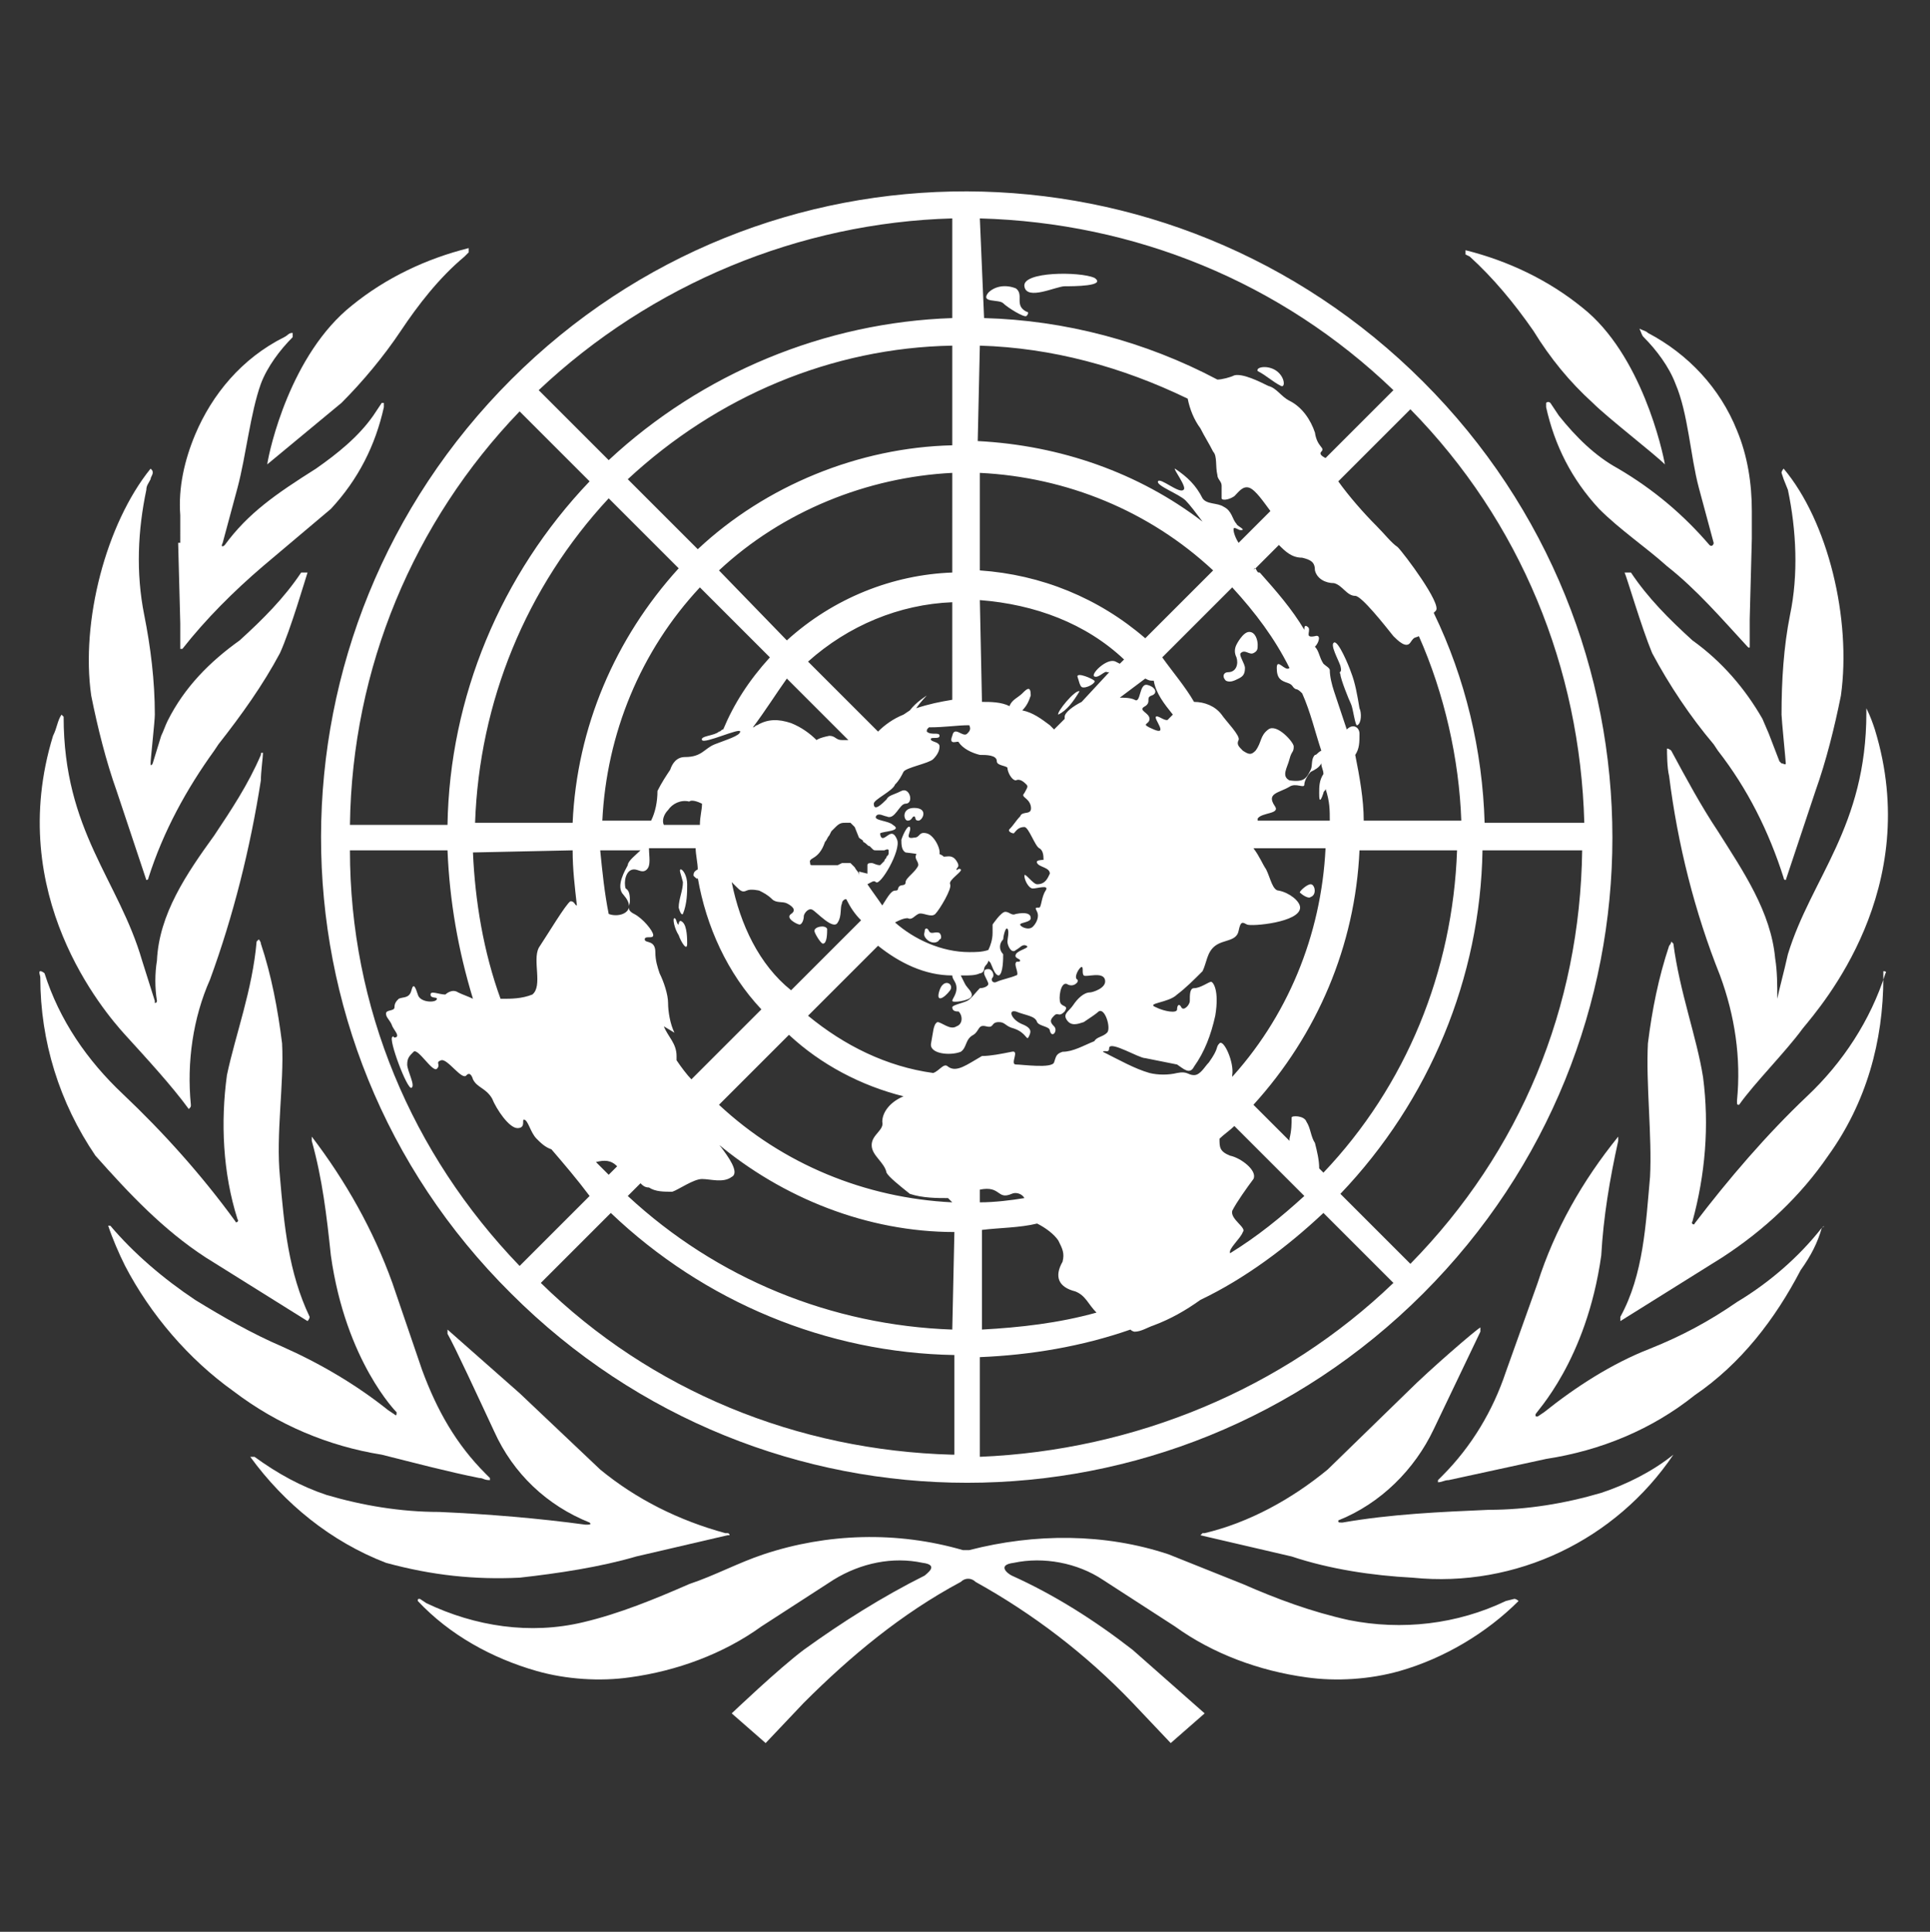
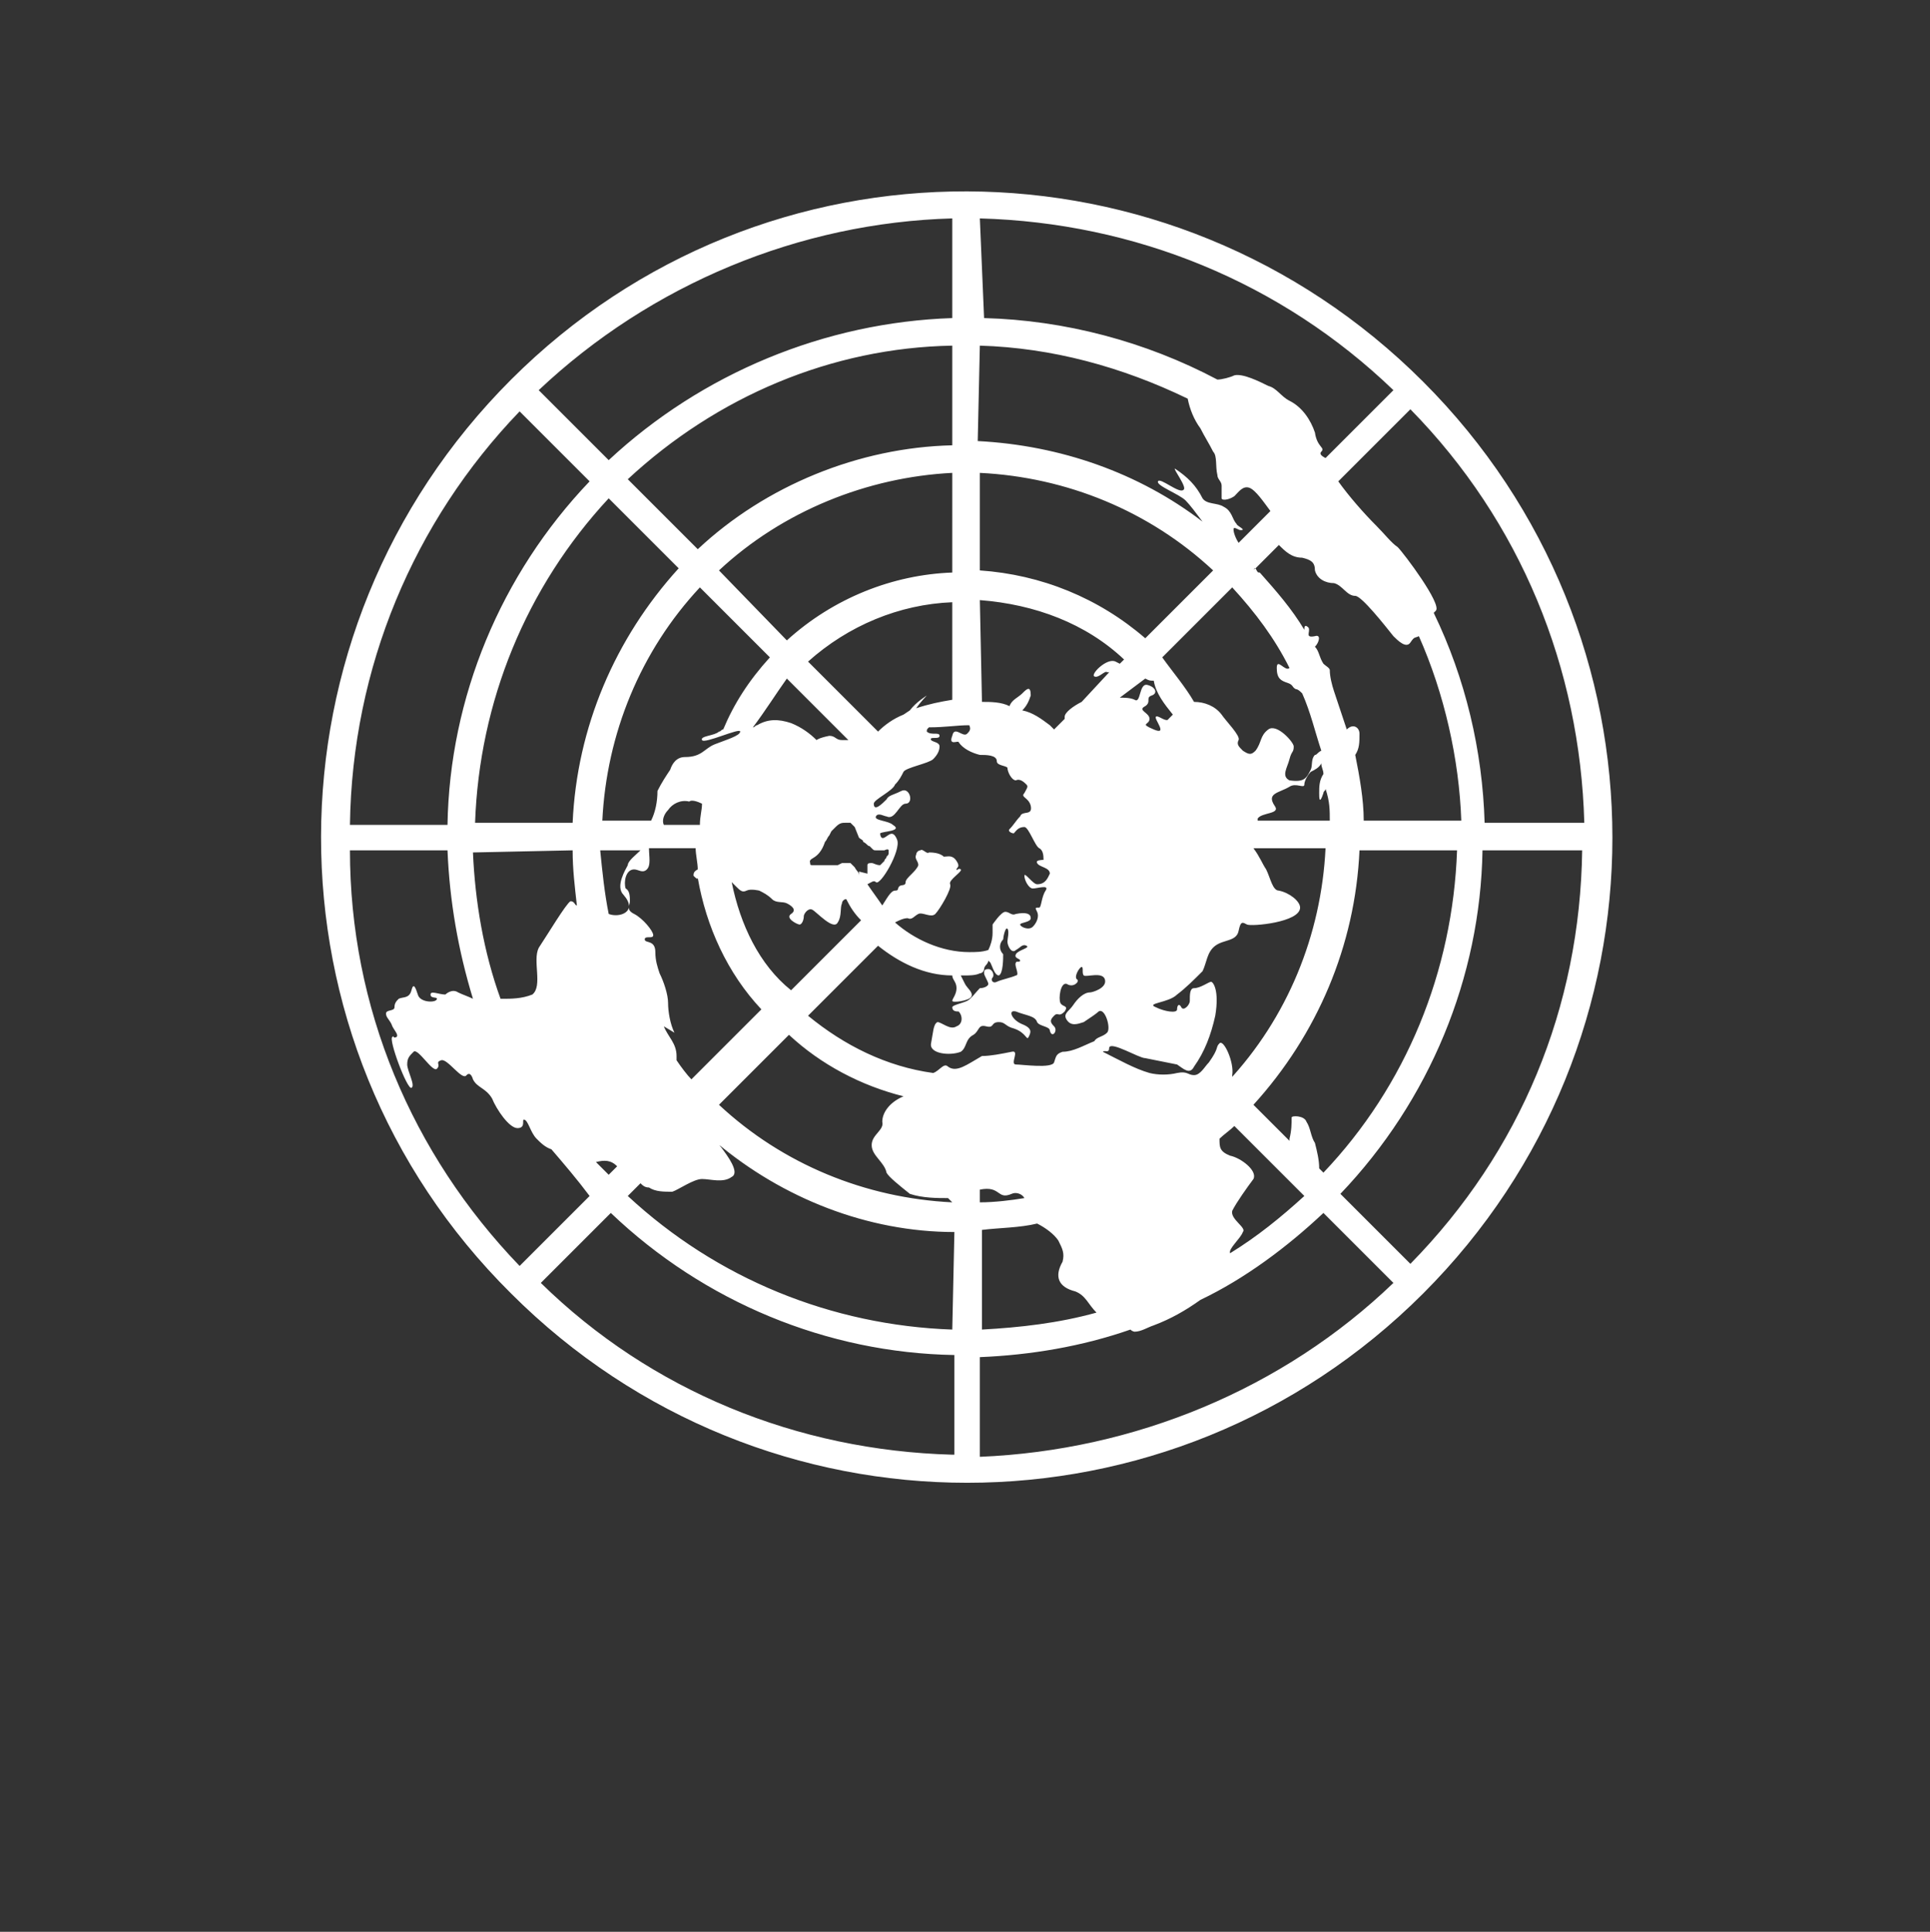
<svg xmlns="http://www.w3.org/2000/svg" version="1.1" id="Layer_1" x="0px" y="0px" viewBox="0 0 91 91.1" style="enable-background:new 0 0 91 91.1;" xml:space="preserve">
  <rect x="0" y="0" width="91" height="91.1" fill="#333333" stroke="none" />
  <style type="text/css">
	.st0{fill:#FFFFFF;}
</style>
  <g>
    <g>
      <g>
        <g>
-           <path class="st0" d="M71,75.5c-2.3,1.1-4.9,1.4-7.4,0.9c-1.8-0.4-3.4-1-5-1.7l-3.5-1.4c-3-1-6.3-1-9.4-0.2h-0.3      c-3.1-0.9-6.4-0.8-9.4,0.2c-1.2,0.4-2.3,1-3.5,1.4c-1.6,0.7-3.3,1.4-5,1.8c-2.5,0.6-5.1,0.2-7.4-0.9l-0.3-0.2      c-0.1,0-0.1,0-0.1,0.1c1.5,1.6,3.5,2.7,5.6,3.3c1.4,0.4,3,0.5,4.4,0.3c2.2-0.3,4.4-1.1,6.2-2.4l3.4-2.2c1.3-0.8,2.8-1.1,4.2-0.8      c0.8,0.1,0.2,0.5,0.1,0.6c-2,1-3.9,2.2-5.7,3.5c-1.2,0.9-3.4,3-3.4,3l1.6,1.4l1.8-1.9c2.2-2.2,4.6-4.2,7.4-5.7      c0.2-0.2,0.5-0.2,0.7,0c2.7,1.5,5.2,3.4,7.4,5.7l1.8,1.9l1.6-1.4l-3.4-3c-1.8-1.4-3.7-2.6-5.7-3.5c-0.2-0.1-0.7-0.5,0.1-0.6      c1.4-0.3,3,0,4.2,0.8l3.4,2.2c1.8,1.3,4,2.1,6.2,2.4c1.4,0.2,3,0.1,4.4-0.3c2.1-0.6,4.1-1.8,5.6-3.3c0,0-0.1-0.1-0.2-0.1      L71,75.5 M78.9,68.6c-1,0.8-2.2,1.4-3.4,1.8c-1.7,0.5-3.5,0.8-5.3,0.8c-2.3,0.1-4.6,0.2-6.9,0.6c-0.2,0-0.2,0-0.2-0.1      c2-0.8,3.6-2.4,4.5-4.3l2.2-4.6c0-0.1,0-0.1,0-0.2c-0.2,0.1-2.4,2-3.4,3l-3.8,3.7c-1.7,1.4-3.7,2.5-5.8,3h-0.1l-0.1,0.1l4.3,1      c1.8,0.6,3.8,0.9,5.7,1c4.9,0.5,9.6-1.8,12.3-5.8C79,68.6,78.9,68.6,78.9,68.6 M85.9,57.9c-1.1,1.4-2.5,2.6-4,3.5      c-1.3,0.9-2.6,1.6-4.1,2.2c-1.8,0.7-3.5,1.8-5,3l-0.3,0.2c-0.1,0-0.1,0-0.1-0.1c0-0.1,2.4-2.5,3.1-7.5c0.1-1.8,0.4-3.6,0.8-5.4      c0-0.1,0-0.1,0-0.2c-1.7,2.1-3,4.4-3.8,6.9L71,64.7c-0.6,1.8-1.6,3.5-3,4.9l-0.2,0.2v0.1c0.2,0,0.3-0.1,0.5-0.1l4.6-1      c2.6-0.4,5-1.4,7-3c2.2-1.5,3.8-3.6,5-5.9C85.4,59.2,85.7,58.6,85.9,57.9C86.1,57.8,86,57.8,85.9,57.9 M88.9,45.9      c-0.7,2.2-2,4.2-3.7,5.8c-1.9,1.8-3.7,3.9-5.3,6c0,0.1-0.2,0-0.1-0.1c0.6-2.2,0.8-4.5,0.5-6.8c-0.3-1.9-1.1-4-1.4-6.3l-0.1-0.1      c0,0.1-0.1,0.2-0.1,0.2c-0.5,1.5-0.8,3-1,4.6c-0.1,1.9,0.2,4.4,0.1,6.3c-0.2,2.2-0.3,4.6-1.4,6.6c0,0.1,0,0.1,0,0.2l4.8-3      c2-1.3,3.7-2.9,5-4.8c1.8-2.5,2.6-5.4,2.6-8.4c0-0.1,0-0.2,0-0.3C89,45.8,88.9,45.9,88.9,45.9" />
-           <path class="st0" d="M83.8,47.1C83.9,47.1,83.9,47.1,83.8,47.1C83.8,47.2,83.8,47.1,83.8,47.1c0-0.6,0-1.3-0.1-1.9      c-0.2-2.2-1.5-4.1-2.7-6c-0.8-1.2-1.5-2.5-2.2-3.8c0,0-0.1-0.1-0.2-0.1c0,0.2,0,0.9,0.1,1.3c0.4,3.2,1.2,6.4,2.4,9.4      c0.7,1.9,1,3.9,0.8,5.9c0,0.2,0,0.2,0.1,0.2c0.7-1,2.2-2.5,3-3.6c0.9-1.1,5.7-6.6,3.4-14.1c-0.1-0.3-0.2-0.6-0.4-1L88,33.6      c0,5.4-2.6,7.8-3.7,11.4C84.1,45.9,83.9,46.6,83.8,47.1 M83.9,35.9l-0.5-1.3l-0.3-0.7c-0.8-1.4-1.9-2.7-3.3-3.7      c-1.1-1-2.1-2-2.9-3.2c0,0-0.1,0-0.2,0h-0.1c0.1,0.2,0.8,2.6,1.3,3.8c0.8,1.5,1.8,3,2.9,4.3l0.2,0.3c1.4,1.8,2.4,3.8,3.1,6      c0,0.1,0.1,0.1,0.1,0.1l1.4-4.2c0.5-1.4,0.9-3,1.2-4.5c0.5-3.6-0.6-8.2-2.7-10.7c0,0-0.1,0.1-0.1,0.2l0.1,0.3l0.2,0.5      c0.4,1.9,0.5,4,0.1,5.9c-0.3,1.5-0.4,3.1-0.4,4.7c0,0.2,0.2,2.2,0.2,2.3s-0.1,0-0.2,0 M77.5,15.9c0.6,0.6,1.2,1.4,1.5,2.2      c0.6,1.4,0.7,3.4,1.1,4.9l0.7,2.6c0,0.1-0.1,0.2-0.2,0.1c-1.2-1.4-2.6-2.6-4.3-3.6c-1.1-0.6-2-1.5-2.8-2.5l-0.4-0.6      c0,0-0.1-0.1-0.2,0c0,0.1,0,0.2,0,0.2c0.4,1.8,1.2,3.4,2.5,4.8c1,1,2.2,1.8,3.2,2.7c1.4,1.1,2.6,2.5,3.8,3.8c0,0,0.1,0.1,0.1,0      v-1.3l0.1-3.8v-1.3c0-1.3-0.2-2.6-0.7-3.8c-0.8-2-2.3-3.6-4.2-4.6c-0.1-0.1-0.2-0.1-0.4-0.2C77.4,15.7,77.4,15.8,77.5,15.9       M69.3,12.1c1.1,1,2.1,2.2,3,3.5c0.8,1.3,1.7,2.4,2.8,3.4c0.7,0.7,2.9,2.4,3.4,2.9c-0.1-0.6-1.1-5.2-3.9-7.4      c-1.6-1.3-3.5-2.2-5.5-2.7c0,0.1,0,0.1,0,0.2L69.3,12.1 M24.5,74.4c1.8-0.2,3.8-0.5,5.5-1l4.3-1h0.1c0,0,0-0.1-0.1-0.1h-0.1      c-2.2-0.6-4.2-1.6-5.9-3l-3.8-3.6l-3.4-3v0.2c0.3,0.5,1.5,3.1,2.2,4.6c0.9,2,2.5,3.5,4.5,4.3c0.1,0.1,0,0.1-0.2,0.1      c-2.2-0.3-4.6-0.5-6.9-0.6c-1.8,0-3.6-0.3-5.3-0.8c-1.2-0.4-2.3-1-3.4-1.8c-0.1,0-0.1,0-0.2,0c1.6,2.2,3.8,4,6.4,5      C20.4,74.3,22.4,74.5,24.5,74.4 M22.6,69.7c0.2,0,0.2,0.1,0.5,0.1v-0.1l-0.2-0.2c-1.4-1.4-2.3-3-3-4.9l-1.4-4.1      c-0.9-2.5-2.2-4.8-3.8-6.9c0,0.1,0,0.1,0,0.2c0.5,1.8,0.7,3.5,0.9,5.4c0.7,5,3.1,7.4,3.1,7.4c0,0.1,0,0.2-0.1,0.1l-0.3-0.2      c-1.5-1.2-3.2-2.2-5-3c-1.4-0.6-2.8-1.4-4.1-2.2c-1.5-1-2.9-2.2-4-3.5H5.1c0.2,0.6,0.5,1.3,0.8,1.9c1.2,2.3,3,4.4,5.1,5.9      c2.1,1.6,4.5,2.6,7,3C19.6,69,21.1,69.4,22.6,69.7 M9.7,59.3l4.8,3c0,0,0.1-0.1,0.1-0.2c-1-2.1-1.2-4.3-1.4-6.6      c-0.2-2,0.2-4.4,0.1-6.3c-0.2-1.6-0.5-3.2-1-4.7c0-0.1-0.1-0.2-0.1-0.2l-0.1,0.1l0,0c-0.2,2.3-1,4.4-1.4,6.3      c-0.3,2.2-0.2,4.6,0.5,6.8c0.1,0.1-0.1,0.2-0.1,0.1c-1.6-2.2-3.4-4.2-5.3-6c-1.7-1.6-3-3.5-3.7-5.7c0,0-0.1-0.1-0.2-0.1      c-0.1,0,0,0.2,0,0.3c0,3,0.9,5.9,2.6,8.4C6.1,56.3,7.7,58,9.7,59.3 M8.9,52.3c0.1-0.1,0.1-0.1,0.1-0.2c-0.2-2,0.1-4.1,0.9-5.9      c1.1-3,1.9-6.2,2.4-9.4c0-0.4,0.1-1.1,0.1-1.3c-0.1,0-0.1,0-0.1,0.1c-0.6,1.4-1.4,2.6-2.2,3.8c-1.3,1.8-2.6,3.7-2.7,5.9      c-0.1,0.6-0.1,1.3,0,1.9c0,0,0,0.1-0.1,0.1c0,0,0,0,0-0.1l-0.6-1.9C5.6,41.5,3,39.2,3,33.8l-0.1-0.1c-0.2,0.3-0.2,0.6-0.4,1      c-2.3,7.5,2.4,13,3.4,14.1S8.1,51.2,8.9,52.3 M5.5,37.3l1.4,4.2c0,0,0.1,0,0.1-0.1c0.7-2.2,1.8-4.2,3.1-6l0.2-0.3      c1.1-1.4,2.1-2.8,2.9-4.3c0.5-1.1,1.2-3.5,1.3-3.8h-0.1c-0.1,0-0.1,0-0.2,0c-0.8,1.2-1.8,2.2-2.9,3.2c-1.4,1-2.6,2.2-3.4,3.8      c-0.1,0.2-0.2,0.5-0.3,0.7L7.2,36c0,0-0.1,0.2-0.1,0c0-0.2,0.2-2,0.2-2.3c0-1.6-0.2-3.2-0.5-4.7c-0.4-2-0.3-4,0.1-5.9      c0-0.2,0.1-0.3,0.2-0.5c0-0.1,0.1-0.2,0.1-0.3s0-0.1-0.1-0.2c-2.1,2.6-3.3,7.2-2.8,10.7C4.6,34.3,5,35.9,5.5,37.3 M8.4,25.6      l0.1,3.8l0,1.2h0.1c1.1-1.4,2.4-2.7,3.8-3.9l3.2-2.7c1.3-1.4,2.1-3,2.5-4.8c0-0.1,0-0.2,0-0.2h-0.1l-0.4,0.6      c-0.7,1-1.7,1.8-2.7,2.5c-1.9,1.2-3.2,2.1-4.3,3.6c-0.1,0.1-0.2,0.1-0.1-0.1l0.7-2.6c0.4-1.5,0.6-3.5,1.1-4.9      c0.3-0.8,0.9-1.6,1.5-2.2c0-0.1,0-0.1,0-0.2c-0.2,0-0.2,0.1-0.4,0.2c-2,1-3.4,2.7-4.2,4.6c-0.5,1.2-0.8,2.5-0.7,3.8V25.6       M12.6,21.9L12.6,21.9l3.5-2.9c1-1,2-2.2,2.8-3.4s1.8-2.5,3-3.5l0.2-0.2c0-0.1,0-0.1,0-0.2c-2,0.5-3.9,1.4-5.5,2.7      C13.7,16.7,12.7,21.2,12.6,21.9 M44.8,46.7c0.2-0.3-0.3-0.6-0.5,0S44.5,47.1,44.8,46.7 M50.9,32.6c-0.2-0.1-1.1,1-1,1.1      C50.3,33.5,50.6,33.1,50.9,32.6 M51,32.4c0.2,0.1,0.7-0.2,0.6-0.3c-0.1-0.1-0.8-0.4-0.8-0.2C50.9,32.2,50.9,32.3,51,32.4       M61.8,42.3c0.3-0.1,0.2-0.6,0-0.6s-0.6,0.4-0.5,0.4C61.4,42.2,61.7,42.4,61.8,42.3 M57.9,31.7c-0.2,0-0.3,0.2-0.1,0.4      c0.2,0.1,0.4,0,0.6-0.1c0.2-0.1,0.3-0.2,0.3-0.5c0-0.2-0.3-0.6-0.2-0.7c0.2-0.2,0.4,0.1,0.6,0c0.2-0.1,0.2-0.2,0.2-0.4      s-0.1-0.6-0.4-0.6c-0.3,0-0.6,0.6-0.6,0.6c-0.1,0.2-0.1,0.4,0,0.6C58.4,31.3,58.3,31.7,57.9,31.7" />
-           <path class="st0" d="M63.2,31.8c0,0.2,0.4,1.2,0.5,1.4c0.1,0.2,0.2,1.1,0.3,1c0.2-0.1,0.2-0.6,0.1-0.8c-0.1-0.6-0.2-1.2-0.4-1.7      c-0.1-0.3-0.6-1.5-0.8-1.4s0.2,0.8,0.3,1.1C63.3,31.8,63.1,31.6,63.2,31.8 M60.4,18.2c0.2,0.1,0.2-0.4-0.2-0.7      c-0.4-0.3-1-0.2-0.9,0C59.7,17.7,60,18,60.4,18.2 M48.4,14.7c-0.6-0.3-0.1-0.8-0.5-1.1c-0.5-0.2-1-0.1-1.3,0.2      c-0.4,0.5,0.5,0.3,0.7,0.5c0.2,0.2,1,0.7,1.1,0.6S48.5,14.7,48.4,14.7 M51.6,13.1c-0.7-0.3-3.4-0.3-3.3,0.4s1.5,0,1.9,0      C50.6,13.5,52.2,13.5,51.6,13.1 M44.3,44c-0.2-0.1-0.4,0.1-0.5-0.1c-0.1-0.2-0.2-0.1-0.2,0c0,0.1-0.1,0.2,0.1,0.4      c0.2,0.2,0.5,0.2,0.6,0C44.4,44.3,44.4,44.1,44.3,44 M42.8,38.7c0.2,0,0.2-0.2,0.3-0.2s0,0.2,0.2,0.2c0.2,0,0.5-0.6-0.2-0.6      C42.5,38.1,42.6,38.7,42.8,38.7 M43.7,39.3c-0.4-0.1-0.3,0.2-0.6,0.2c-0.5,0.1-0.1-0.3-0.2-0.5c-0.1-0.1-0.3,0.3-0.4,0.6      c0,0.2,0,0.5,0.2,0.6l1.5,0.2C44.5,40.3,44.1,39.4,43.7,39.3 M38.8,44.5c0.2,0,0.2-0.5,0.2-0.7c-0.1-0.2-0.6-0.1-0.6,0.1      C38.4,44,38.7,44.5,38.8,44.5 M32.4,44.5c0-0.2,0-0.8-0.2-1s-0.2,0.1-0.2,0.1c-0.1,0-0.1-0.3-0.2-0.3s0,0.5,0.2,0.8      C32.1,44.4,32.4,44.9,32.4,44.5 M32.2,43.1c0.2-0.5,0.2-1,0.2-1.4c0-0.4-0.2-0.7-0.3-0.7s0,0.2,0.1,0.6c0,0.4-0.2,0.8-0.2,1.2      C32,42.8,32.1,43.2,32.2,43.1" />
          <path class="st0" d="M24.1,61c11.9,11.9,31.1,11.9,43,0s11.9-31.1,0-43S36,6,24.1,17.9S12.1,49.1,24.1,61 M16.5,40.1h4.6      c0.1,2.4,0.5,4.7,1.2,7c-0.2-0.1-0.5-0.2-0.7-0.3c-0.3-0.2-0.6,0.1-0.6,0.1c-0.3,0-0.7-0.2-0.7,0c0,0.2,0.3,0.1,0.3,0.2      c0,0.2-0.8,0.2-0.9-0.2c-0.1-0.3-0.2-0.6-0.3-0.2s-0.4,0.3-0.6,0.4c-0.1,0.1-0.2,0.2-0.2,0.4s-0.4,0.1-0.4,0.3      c0,0.2,0.2,0.3,0.3,0.6c0.1,0.2,0.3,0.4,0.2,0.5c-0.2,0.1-0.1-0.1-0.2,0c-0.2,0.1,0.7,2.5,0.9,2.4s-0.2-0.8-0.2-1.1      c0-0.3,0.1-0.4,0.3-0.6c0.2-0.2,0.9,1,1.1,0.8c0.2-0.2-0.1-0.3,0.2-0.4s1,1,1.2,0.7c0.2-0.2,0.3,0.2,0.3,0.2      c0.2,0.4,0.6,0.4,0.9,0.9c0.2,0.5,0.8,1.4,1.2,1.4s0.2-0.4,0.3-0.4c0.2,0,0.3,0.6,0.6,0.9c0.2,0.2,0.4,0.4,0.7,0.5      c0.6,0.7,1.2,1.4,1.8,2.2l-3.3,3.3C19.4,54.4,16.5,47.5,16.5,40.1 M42.9,33.5l-0.3,0.2c-0.5,0.2-0.9,0.5-1.2,0.8l-3.3-3.3      c1.9-1.7,4.3-2.7,6.8-2.8V33c-0.6,0.1-1.1,0.2-1.7,0.4c0.2-0.3,0.5-0.6,0.5-0.6S43.2,33.1,42.9,33.5 M40.5,41.1      C40.5,41.1,40.5,41.1,40.5,41.1c0,0.1,0,0.2,0,0.2c0-0.2-0.1-0.2-0.2-0.4c-0.1-0.1-0.2-0.2-0.2-0.2c-0.1,0-0.2,0-0.2,0h-0.2      l-0.2,0.1h-1.1c-0.2,0-0.2,0-0.2-0.1c-0.1-0.3,0.4-0.1,0.7-1c0.1-0.1,0.1-0.2,0.2-0.3l0.1-0.2l0.1-0.1l0.1-0.1      c0.2-0.2,0.3-0.2,0.5-0.2h0.2l0.2,0.2l0.2,0.5c0.1,0.1,0.2,0.1,0.2,0.2c0.2,0.1,0.2,0.2,0.3,0.2l0.1,0.1V40      c0.1,0.1,0.1,0.1,0.2,0.1h0.1c0.1,0,0.1,0,0.2,0h0.1c0.2-0.1,0.2,0,0.2,0v0.1c0,0.1,0,0.1-0.1,0.2c0,0.1-0.1,0.1-0.1,0.2      c-0.1,0.1-0.2,0.2-0.2,0.2c-0.2,0-0.3-0.1-0.4-0.1c-0.1,0-0.2,0-0.2,0.1v0.4 M31.8,48.7c-0.2-0.4-0.3-1-0.3-1.4s-0.2-1-0.4-1.4      c-0.1-0.3-0.2-0.6-0.2-1c0-0.6-0.5-0.4-0.5-0.6c0-0.2,0.4,0,0.4-0.2c0-0.2-0.5-0.8-0.9-1s-0.2-0.4-0.2-0.6s0-0.5-0.2-0.6      c-0.1-0.3,0-0.9,0.4-0.9c0.2,0,0.4,0.2,0.6,0c0.2-0.2,0.1-0.6,0.1-1h2.2c0,0.3,0.1,0.7,0.1,1c-0.2,0.1-0.2,0.2-0.2,0.3      c0.1,0.1,0.2,0.2,0.2,0.1c0.4,2.3,1.4,4.5,3,6.2l-3.3,3.3c-0.2-0.2-0.5-0.6-0.7-0.9c0-0.1,0-0.2,0-0.2c0-0.6-0.4-0.9-0.6-1.4       M28.7,43.1c-0.2-1-0.3-2-0.4-3h1.9c-0.2,0.2-0.6,0.5-0.6,0.7c-0.1,0.2-0.6,1-0.2,1.4C30.1,43,29.2,43.3,28.7,43.1 M29.1,55      l-0.4,0.4c-0.2-0.2-0.4-0.4-0.6-0.6C28.5,54.7,28.8,54.7,29.1,55 M34.1,34.4c-0.1,0-0.1,0.1-0.2,0.1c-0.2,0.2-0.9,0.2-0.8,0.4      s1.8-0.6,1.8-0.4c0,0.2-0.7,0.4-1.2,0.6c-0.5,0.2-0.6,0.6-1.4,0.6c-0.4,0-0.6,0.3-0.7,0.6c-0.2,0.3-0.4,0.6-0.6,1      c0,0.5-0.1,1-0.3,1.4h-2.3c0.2-4.1,1.8-8,4.6-11l3.3,3.3C35.3,32.1,34.6,33.2,34.1,34.4 M37.1,32l2.9,2.9c-0.1,0-0.2,0-0.3,0      c-0.3,0-0.3-0.2-0.6-0.2c-0.5,0.1-0.6,0.2-0.6,0.2c-0.3-0.3-0.7-0.6-1.2-0.8c-0.6-0.2-1.1-0.2-1.6,0.1c-0.1,0-0.1,0.1-0.2,0.1      C36.1,33.5,36.6,32.7,37.1,32 M33.1,37.9c0,0.3-0.1,0.6-0.1,1h-1.7c-0.1-0.2,0-0.5,0.2-0.7c0.2-0.3,0.6-0.5,1-0.4      C32.6,37.7,32.9,37.8,33.1,37.9 M34.5,41.6l0.2,0.2c0.2,0.2,0.3,0.3,0.5,0.2c0.2-0.1,0.6,0,0.6,0c0.2,0.1,0.4,0.2,0.6,0.4      c0.2,0.2,0.5,0.1,0.7,0.2s0.5,0.3,0.2,0.5c-0.3,0.2,0.3,0.5,0.4,0.5s0.2-0.2,0.2-0.4c0-0.1,0.2-0.4,0.4-0.3c0.2,0.1,1,1,1.2,0.6      c0.2-0.3,0.1-0.7,0.2-0.9c0-0.1,0.1-0.2,0.2-0.2c0.2,0.4,0.4,0.7,0.7,1l-3.3,3.3C35.8,45.5,34.9,43.6,34.5,41.6 M37.1,30.2      l-3.2-3.3c3-2.8,7-4.4,11-4.6V27C42.1,27.1,39.3,28.2,37.1,30.2 M32.9,25.9l-3.3-3.3c4.2-3.9,9.6-6.2,15.3-6.3V21      C40.5,21.1,36.1,22.9,32.9,25.9 M32,26.8c-3,3.3-4.8,7.5-5,12h-4.6c0.2-5.7,2.4-11.1,6.3-15.3L32,26.8z M27,40.1      c0,0.9,0.1,1.7,0.2,2.6c-0.1,0-0.1-0.2-0.3-0.2c-0.2,0.1-1.1,1.6-1.5,2.2c-0.3,0.6,0.2,1.8-0.3,2.2c-0.5,0.2-1,0.2-1.4,0.2h-0.1      c-0.8-2.2-1.2-4.6-1.3-6.9L27,40.1z M44.9,68.6c-7.3-0.2-14.2-3-19.4-8.1l3.3-3.3c4.4,4.2,10.2,6.6,16.2,6.7V68.6z M44.9,62.7      c-5.7-0.2-11.1-2.4-15.3-6.3l0.6-0.6c0.1,0.1,0.2,0.2,0.4,0.2c0.3,0.2,0.7,0.2,1.1,0.2c0.3-0.1,1-0.6,1.4-0.6s1,0.2,1.4-0.1      c0.4-0.2-0.2-1-0.5-1.4c-0.1-0.1-0.1-0.2-0.2-0.2c3.1,2.6,7.1,4.2,11.2,4.2L44.9,62.7z M44.9,56.7c-4.1-0.2-8-1.8-11-4.6      l3.3-3.3c1.5,1.4,3.4,2.4,5.4,2.9c-0.7,0.3-1,0.8-1,1.2c0.1,0.4-0.5,0.6-0.5,1.1c0,0.5,0.6,0.8,0.7,1.3c0.1,0.2,0.6,0.6,1.1,1      c0.6,0.2,1.3,0.2,1.8,0.2L44.9,56.7z M44.7,50.3c-0.2-0.2-0.4,0.2-0.7,0.3c-2.2-0.3-4.2-1.3-5.9-2.7l3.3-3.3      c1,0.8,2.2,1.4,3.5,1.4c0,0.2,0.2,0.3,0.2,0.6c0,0.3-0.2,0.5-0.2,0.6s0.8,0,0.9-0.2c0.1-0.2-0.2-0.4-0.3-0.6      c-0.1-0.2-0.1-0.2-0.2-0.4h0.2c0.2,0,0.5,0,0.7-0.1c0.1,0,0.2-0.1,0.2-0.2c0-0.1,0.1-0.2,0.1-0.2s0.1-0.1,0.1-0.2l0,0l0.1,0.1      c0.1,0.2,0.2,0.6,0.4,0.6c0.2-0.1,0.2-0.8,0.2-1c-0.2-0.2-0.2-0.5,0-0.7c0-0.1,0.1-0.6,0.2-0.5s0,0.5,0,0.6      c0,0.2,0.2,0.6,0.4,0.4c0.2-0.1,0.3-0.3,0.5-0.2c0.2,0.1-0.4,0.2-0.5,0.4c-0.1,0.2,0.2,0.2,0.2,0.3s-0.2,0-0.2,0.1      c-0.1,0.1,0.2,0.6,0,0.6c-0.2,0.1-0.7,0.2-0.9,0.3c-0.2,0.1-0.3-0.1-0.2-0.2s0-0.4-0.2-0.4c-0.2,0-0.2,0.1-0.2,0.2      s0.2,0.4,0.2,0.5s-0.2,0.2-0.4,0.2c-0.2,0.2-0.4,0.5-0.6,0.6s-0.7,0.2-0.7,0.3c0,0.2,0.2,0.2,0.3,0.2c0.2,0.2,0.2,0.6-0.1,0.7      c-0.3,0.2-0.7-0.2-0.9-0.2c-0.2,0.1-0.2,0.5-0.3,1c-0.1,0.5,0.9,0.6,1.4,0.4c0.3-0.2,0.2-0.6,0.6-0.8c0.3-0.2,0.2-0.5,0.6-0.4      s0.2-0.2,0.6-0.2c0.3,0,0.3,0.2,0.7,0.3c0.6,0.2,0.6,0.6,0.7,0.4c0.1-0.2,0.2-0.4-0.3-0.6c-0.5-0.2-0.7-0.7-0.3-0.6      c0.5,0.2,0.9,0.2,1,0.5c0.1,0.2,0.6,0.2,0.6,0.4c0.1,0.4,0.4,0,0.2-0.2c-0.2-0.2-0.2-0.3,0-0.5c0.2-0.2,0.2,0.1,0.5-0.2      c0.2-0.3-0.1-0.2-0.2-0.4s0-1,0.3-0.9c0.3,0.2,0.6-0.1,0.5-0.2c-0.2-0.1,0.1-0.6,0.2-0.6s0,0.3,0.1,0.4c0.1,0.1,0.9-0.2,1,0.2      c0.1,0.4-0.6,0.6-0.7,0.6c-0.3,0-0.6,0.3-0.8,0.6c-0.2,0.3-0.5,0.4-0.3,0.7c0.2,0.3,0.5,0.2,0.8,0.1c0.3-0.2,0.6-0.4,0.7-0.5      c0.3-0.2,0.6,0.8,0.4,1c-0.2,0.2-0.5,0.2-0.6,0.4c-0.5,0.2-1,0.5-1.5,0.5c-0.3,0.1-0.3,0.2-0.4,0.5c-0.1,0.3-1.5,0.1-1.8,0.1      c-0.3,0,0.2-0.7-0.2-0.6c-0.5,0.1-1,0.2-1.4,0.2C45.6,50.2,45.1,50.6,44.7,50.3 M48.9,57.7c0.4,0.2,0.8,0.5,1,0.8      c0.2,0.4,0.3,0.6,0.2,1c-0.4,0.7-0.2,1.2,0.6,1.4c0.5,0.2,0.6,0.6,1,1c-1.8,0.5-3.6,0.7-5.4,0.8V58      C47.1,57.9,48.1,57.9,48.9,57.7 M46.2,56.7v-0.6c1-0.2,0.8,0.5,1.5,0.2c0.2-0.1,0.5,0,0.6,0.2C47.7,56.6,46.9,56.7,46.2,56.7       M46.2,68.7v-4.7c2.4-0.1,4.8-0.5,7.1-1.3c0.1,0.1,0.2,0.1,0.2,0.1c0.3,0,0.6-0.2,0.9-0.3c0.8-0.3,1.5-0.7,2.2-1.2      c2.1-1,4.1-2.5,5.8-4.1l3.3,3.3C60.5,65.5,53.5,68.4,46.2,68.7 M59.2,26.8l1.1-1.1c0.3,0.3,0.6,0.6,1.1,0.6      c0.4,0.1,0.6,0.2,0.6,0.6c0.1,0.4,0.5,0.6,0.9,0.6c0.4,0.1,0.6,0.6,1,0.6c0.3,0,1.4,1.4,1.8,1.9c0.2,0.2,0.6,0.6,0.8,0.3      c0.2-0.3,0.2-0.2,0.4-0.3c1.2,2.7,1.9,5.8,2,8.7h-4.6c0-1-0.2-2.1-0.4-3.1c0.2-0.3,0.2-0.6,0.2-1c0-0.3-0.3-0.5-0.6-0.2      c-0.2-0.6-0.4-1.2-0.6-1.8c-0.1-0.3-0.2-0.7-0.2-1c0-0.1-0.2-0.2-0.3-0.3c-0.2-0.3-0.2-0.6-0.4-0.8c0.2-0.2,0.3-0.6,0-0.5      c-0.5,0.1-0.2-0.2-0.3-0.4c-0.2-0.2-0.2,0-0.2,0.1c-0.6-1-1.3-1.8-2.1-2.7C59.3,27,59.3,27,59.2,26.8      C59.1,26.9,59.1,26.8,59.2,26.8 M62,53.9c-0.2-0.3-0.2-0.7-0.4-1c-0.1-0.3-0.7-0.3-0.7-0.2c0,0.3,0,0.6-0.1,1v0.1l-1.7-1.7      c3-3.3,4.8-7.5,5-12h4.6c-0.2,5.7-2.4,11.1-6.3,15.2l-0.2-0.2C62.2,54.7,62.1,54.3,62,53.9 M58.1,57.1c0.2-0.4,0.7-1.1,1-1.5      c0.2-0.4-0.6-1-1.1-1.1c-0.5-0.2-0.5-0.4-0.5-0.8c0.2-0.2,0.5-0.4,0.7-0.6l3.3,3.3c-1.1,1-2.2,1.9-3.5,2.7      c-0.1-0.2,0.5-0.7,0.6-1C58.8,57.9,58,57.5,58.1,57.1 M60.1,38c-0.4-0.6,0.2-0.6,0.7-0.9c0.3-0.2,0.7,0.1,0.7-0.1      c0-0.2,0.2-0.5,0.3-0.6c0.2-0.1,0.4-0.2,0.5-0.4c0,0.2,0.1,0.3,0.1,0.5c-0.2,0.3-0.2,0.6-0.2,0.9c0,0.2,0,0.6,0.2,0      c0-0.1,0.1-0.1,0.1-0.2c0.2,0.6,0.2,1,0.2,1.5h-3.4c0,0,0,0,0-0.1C59.5,38.3,60.4,38.4,60.1,38 M60.8,31.5      C60.8,31.5,60.8,31.5,60.8,31.5c-0.2,0.2-0.6-0.5-0.6,0s0.2,0.6,0.5,0.7c0.3,0.1,0.2,0.2,0.4,0.3c0.1,0,0.2,0.1,0.3,0.2      c0.4,0.9,0.6,1.8,0.9,2.7c-0.2,0.1-0.2,0.2-0.3,0.2c-0.2,0.2-0.1,0.5-0.2,0.7c-0.2,0.4-0.3,0.6-1,0.5c-0.4-0.2-0.1-0.6,0-1      c0.1-0.4,0.2-0.3,0.2-0.6c0-0.2-0.8-1.1-1.2-0.8c-0.4,0.3-0.3,0.6-0.6,1c-0.2,0.2-0.3,0.2-0.6,0c-0.2-0.2-0.3-0.3-0.2-0.5      s-0.6-0.9-0.8-1.2c-0.3-0.4-0.8-0.6-1.3-0.6c-0.4-0.7-1-1.4-1.5-2.1l3.3-3.3C59.2,28.9,60.1,30.1,60.8,31.5 M55.3,33.7l-0.2,0.2      c-0.1,0.2-0.5-0.2-0.6-0.1c-0.1,0.1,0.6,0.9-0.1,0.6s-0.2-0.2-0.2-0.5s-0.6-0.4-0.2-0.6c0.3-0.2,0-0.4,0.3-0.5s0.2-0.4-0.2-0.5      c-0.4-0.1-0.3,0.9-0.6,0.7c-0.2-0.1-0.5-0.1-0.7-0.1L54,32c0.2,0.1,0.2,0.1,0.4,0.1C54.5,32.7,54.9,33.2,55.3,33.7 M54,49.9      c0.5,0.1,1,0.2,1.5,0.3c0.3,0.2,0.6,0.5,0.8,0.1c0.5-0.7,0.8-1.5,1-2.4c0.2-1.2-0.1-1.6-0.2-1.6s-0.5,0.3-0.8,0.3      c-0.2,0-0.2,0.3-0.2,0.6c0,0.2-0.3,0.5-0.4,0.3s-0.2-0.1-0.2,0.1s-0.6,0.1-1-0.1c-0.5-0.2,0.6-0.2,1-0.6      c0.4-0.3,0.8-0.7,1.2-1.1c0.2-0.4,0.2-0.9,0.6-1.2c0.4-0.3,1-0.2,1.1-0.7c0.1-0.5,0.2-0.4,0.4-0.3c0.2,0.1,2.5-0.1,2.5-0.8      c0-0.3-0.5-0.7-1-0.8c-0.3,0-0.4-0.6-0.6-1c-0.2-0.3-0.3-0.6-0.6-1h3.4c-0.2,4.1-1.8,8-4.6,11L58.1,51v-0.3      c0.1-0.6-0.4-1.7-0.6-1.5c-0.2,0.2,0,0.2-0.5,0.9c-0.2,0.2-0.4,0.6-0.7,0.6c-0.3,0-0.3-0.2-0.8-0.1c-0.4,0.1-0.9,0.1-1.3,0      c-0.7-0.2-1.4-0.6-2.2-1c0.1-0.1,0.3,0.1,0.3-0.2C52.4,49.1,53.7,49.9,54,49.9 M66.5,59.6l-3.3-3.3c4.2-4.4,6.6-10.2,6.7-16.2      h4.7C74.5,47.5,71.7,54.3,66.5,59.6 M74.7,38.8H70c-0.1-3.4-0.9-6.8-2.4-9.9l0.1-0.1c0.3-0.3-1.5-2.7-1.8-3      c-0.3-0.2-0.6-0.6-1-1c-0.6-0.6-1.3-1.4-1.8-2.1l3.4-3.4C71.7,24.6,74.5,31.5,74.7,38.8 M46.2,10.3c7.3,0.2,14.2,3,19.5,8.1      l-3.2,3.2c-0.2-0.1-0.3-0.2-0.2-0.3c0.2-0.2-0.2-0.2-0.3-0.9c-0.2-0.6-0.6-1.2-1.2-1.5c-0.4-0.2-0.6-0.6-1-0.7      c-0.4-0.2-1.2-0.6-1.6-0.5c-0.2,0.1-0.6,0.2-0.8,0.2c-3.4-1.8-7.2-2.8-11-2.9L46.2,10.3z M46.2,16.3c3.4,0.1,6.7,1,9.8,2.5      c0.1,0.5,0.3,1,0.6,1.4c0.2,0.4,0.4,0.7,0.6,1.1c0.2,0.2,0.1,0.7,0.2,1.1c0,0.2,0.2,0.3,0.2,0.5c0,0.2,0,0.4,0,0.6      c0,0.1,0.3,0.1,0.6-0.1c0.2-0.2,0.4-0.5,0.7-0.4c0.3,0.1,0.7,0.7,1,1.1l-1.5,1.5c-0.2-0.3-0.3-0.7-0.2-0.7s0.2,0.1,0.3,0.1      c0.3,0-0.2-0.2-0.2-0.3c-0.2-0.2-0.2-0.6-0.6-0.8c-0.3-0.2-0.8-0.1-1-0.4c-0.3-0.6-0.7-1-1.3-1.4c-0.1,0,0.6,0.9,0.4,1      c-0.2,0.2-1.1-0.6-1.2-0.4c-0.1,0.2,1,0.6,1.3,0.9c0.2,0.2,0.5,0.6,0.8,1c-3-2.3-6.7-3.6-10.6-3.8L46.2,16.3z M46.2,22.3      c4.1,0.2,8,1.8,11,4.6L54,30.1c-2.2-1.9-4.9-3-7.8-3.2L46.2,22.3z M46.2,28.3c2.6,0.2,5,1.1,6.8,2.8l-0.2,0.2l-0.2-0.1      c-0.4-0.2-1.2,0.6-1,0.7s0.5-0.3,0.6-0.2h0.1L51,33.1c-0.4,0.2-0.8,0.5-0.8,0.7c0,0,0,0,0,0.1l-0.5,0.5l-0.2-0.2      c-0.4-0.3-0.8-0.6-1.3-0.7c0.2-0.2,0.3-0.4,0.4-0.7c0-0.5-0.2-0.3-0.4-0.1c-0.2,0.2-0.5,0.3-0.6,0.6c-0.4-0.2-0.9-0.2-1.3-0.2      L46.2,28.3L46.2,28.3z M45.7,34.2c0.1,0.2,0,0.3-0.1,0.4l0,0c-0.2,0.2-0.6-0.4-0.7,0.1c-0.2,0.5,0.3,0.2,0.3,0.3      c0.2,0.3,0.6,0.5,1,0.6c0.3,0,0.8,0,0.8,0.3c0,0.2,0.4,0.2,0.5,0.3c0,0.2,0.2,0.6,0.4,0.6c0.2-0.1,0.4,0.1,0.5,0.2      s0,0.2-0.1,0.4c-0.2,0.2,0.2,0.2,0.3,0.6c0.1,0.5-0.4,0.2-0.5,0.5c-0.2,0.2-0.3,0.4-0.5,0.6c-0.1,0.1,0.1,0.2,0.2,0.2      c0.1-0.1,0.2-0.3,0.5-0.3c0.2,0,0.5,0.9,0.7,1c0.2,0.1,0.2,0.4,0.2,0.5c0.1,0.1-0.4,0-0.3,0.2c0.1,0.2,0.6,0.2,0.6,0.5      c-0.1,0.2-0.2,0.5-0.6,0.5c-0.2,0-0.6-0.6-0.6-0.4c0,0.2,0.2,0.6,0.4,0.6c0.2,0,0.8-0.2,0.6,0.1c-0.2,0.3-0.2,0.8-0.3,0.8      c-0.2,0-0.2,0-0.1,0.2c0.1,0.2,0,0.5-0.2,0.7c-0.2,0.2-0.6,0-0.6-0.1s0.5-0.1,0.5-0.3s-0.2-0.3-0.7-0.2      c-0.2,0.1-0.3-0.1-0.5-0.1c-0.2,0-0.6,0.6-0.6,0.6c0,0.1,0,0.2,0,0.4c0,0.3-0.1,0.6-0.2,0.8c-0.3,0.1-0.6,0.1-0.9,0.1      c-1.3,0-2.6-0.6-3.5-1.4c0.2-0.1,0.4-0.2,0.6-0.2c0.2,0.1,0.3-0.1,0.5-0.2c0.2-0.1,0.6,0.2,0.8,0c0.2-0.2,0.8-1.2,0.7-1.4      c-0.1-0.2,0.6-0.6,0.5-0.7s-0.2,0.1-0.2,0c0-0.1,0.2-0.1,0-0.4s-0.4-0.2-0.6-0.2c-0.2-0.2-0.6-0.2-0.7-0.2      c-0.1,0.1-0.3-0.2-0.4-0.1c-0.1,0-0.2,0.1-0.2,0.2c-0.1,0.2,0.1,0.3,0.1,0.5c-0.1,0.3-0.6,0.6-0.6,0.8c0,0.2-0.2,0.1-0.3,0.2      s0,0.2-0.2,0.2s-0.4,0.4-0.6,0.7c-0.2-0.3-0.5-0.7-0.7-1c0.2-0.1,0.3-0.2,0.4-0.1c0.2,0.2,1.2-1.5,1-2c-0.2-0.5-0.4-0.2-0.6-0.1      c-0.2,0.1-0.2-0.2-0.2-0.2c0.1-0.1,1.1-0.1,0.6-0.4c-0.2-0.2-0.9-0.2-0.8-0.4c0.1-0.2,0.4,0,0.5,0c0.4,0.2,0.6-0.6,0.9-0.6      c0.4,0,0.2-0.8-0.2-0.6s-0.6,0.2-0.7,0.4c-0.2,0.2-0.6,0.6-0.6,0.2c0-0.2,0.9-0.6,1-0.9c0.2-0.2,0.3-0.4,0.4-0.6      c0.1-0.2,1.2-0.4,1.4-0.6c0.2-0.2,0.3-0.4,0.3-0.6c0-0.2-0.3-0.2-0.4-0.3c-0.1-0.2,0.4,0,0.4-0.2s-0.4,0-0.6-0.2      c0-0.1,0-0.1,0.1-0.2C44.6,34.3,45.1,34.2,45.7,34.2h0.2 M44.9,10.3V15c-6,0.2-11.8,2.6-16.2,6.7l-3.3-3.3      C30.7,13.4,37.7,10.5,44.9,10.3 M24.5,19.4l3.3,3.3c-4.2,4.4-6.6,10.2-6.7,16.2h-4.6C16.6,31.5,19.5,24.6,24.5,19.4" />
        </g>
      </g>
    </g>
  </g>
</svg>